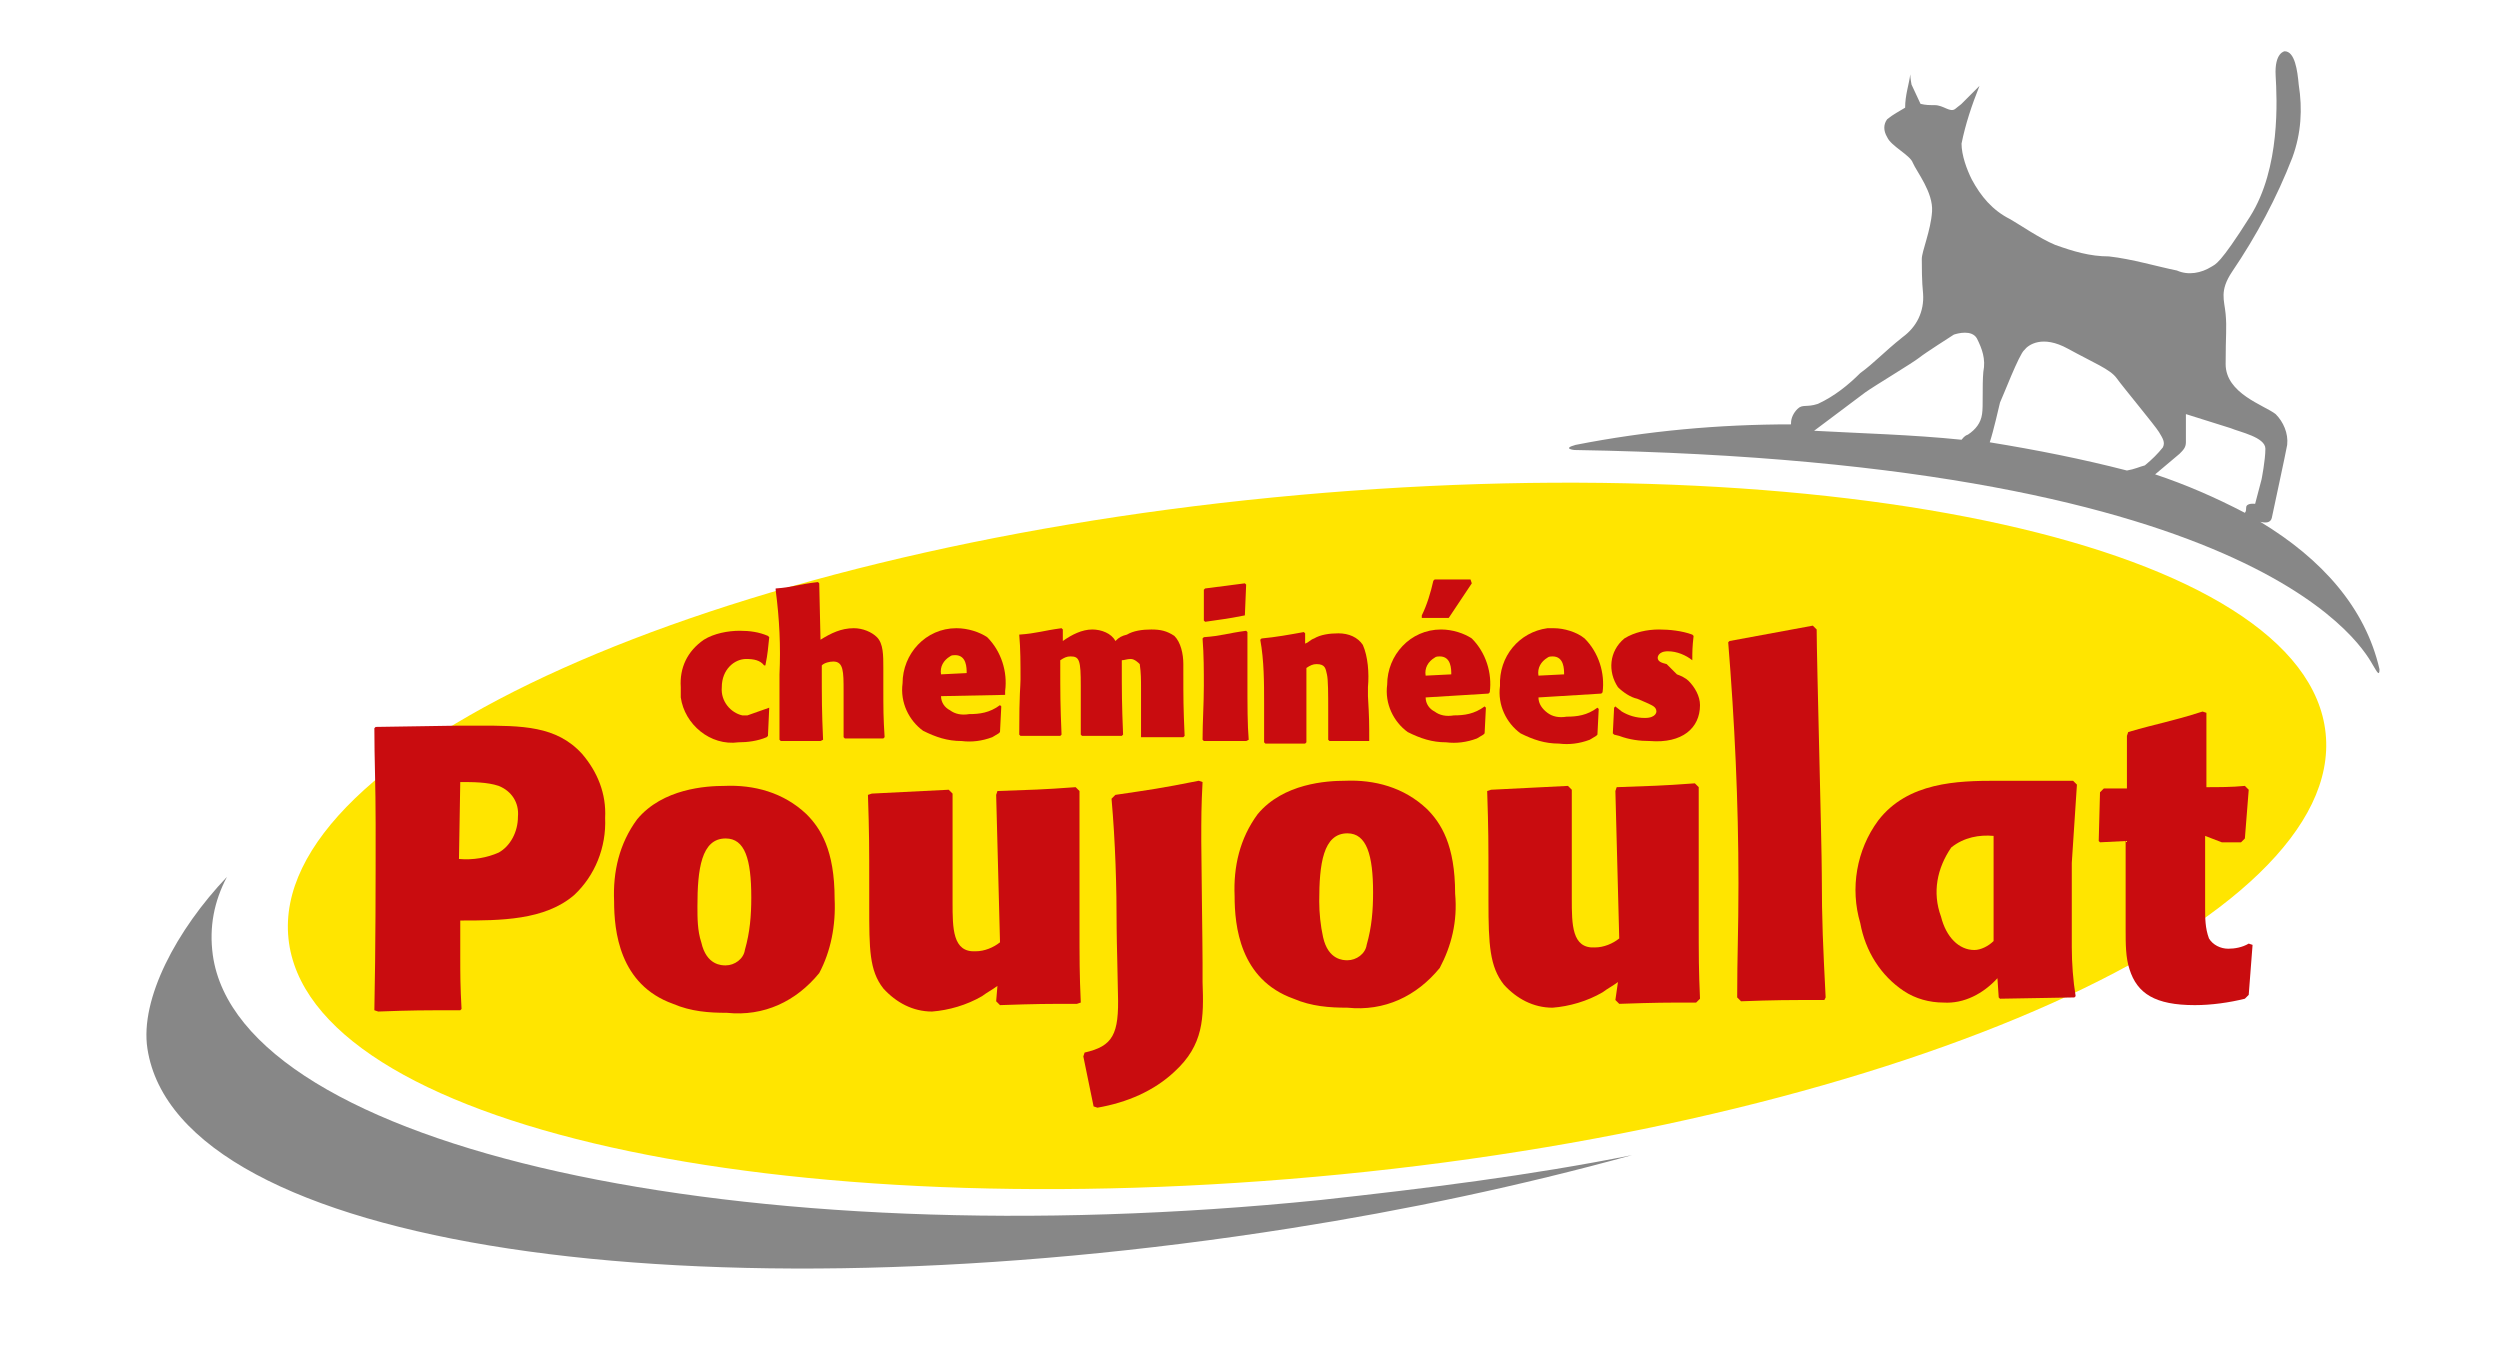
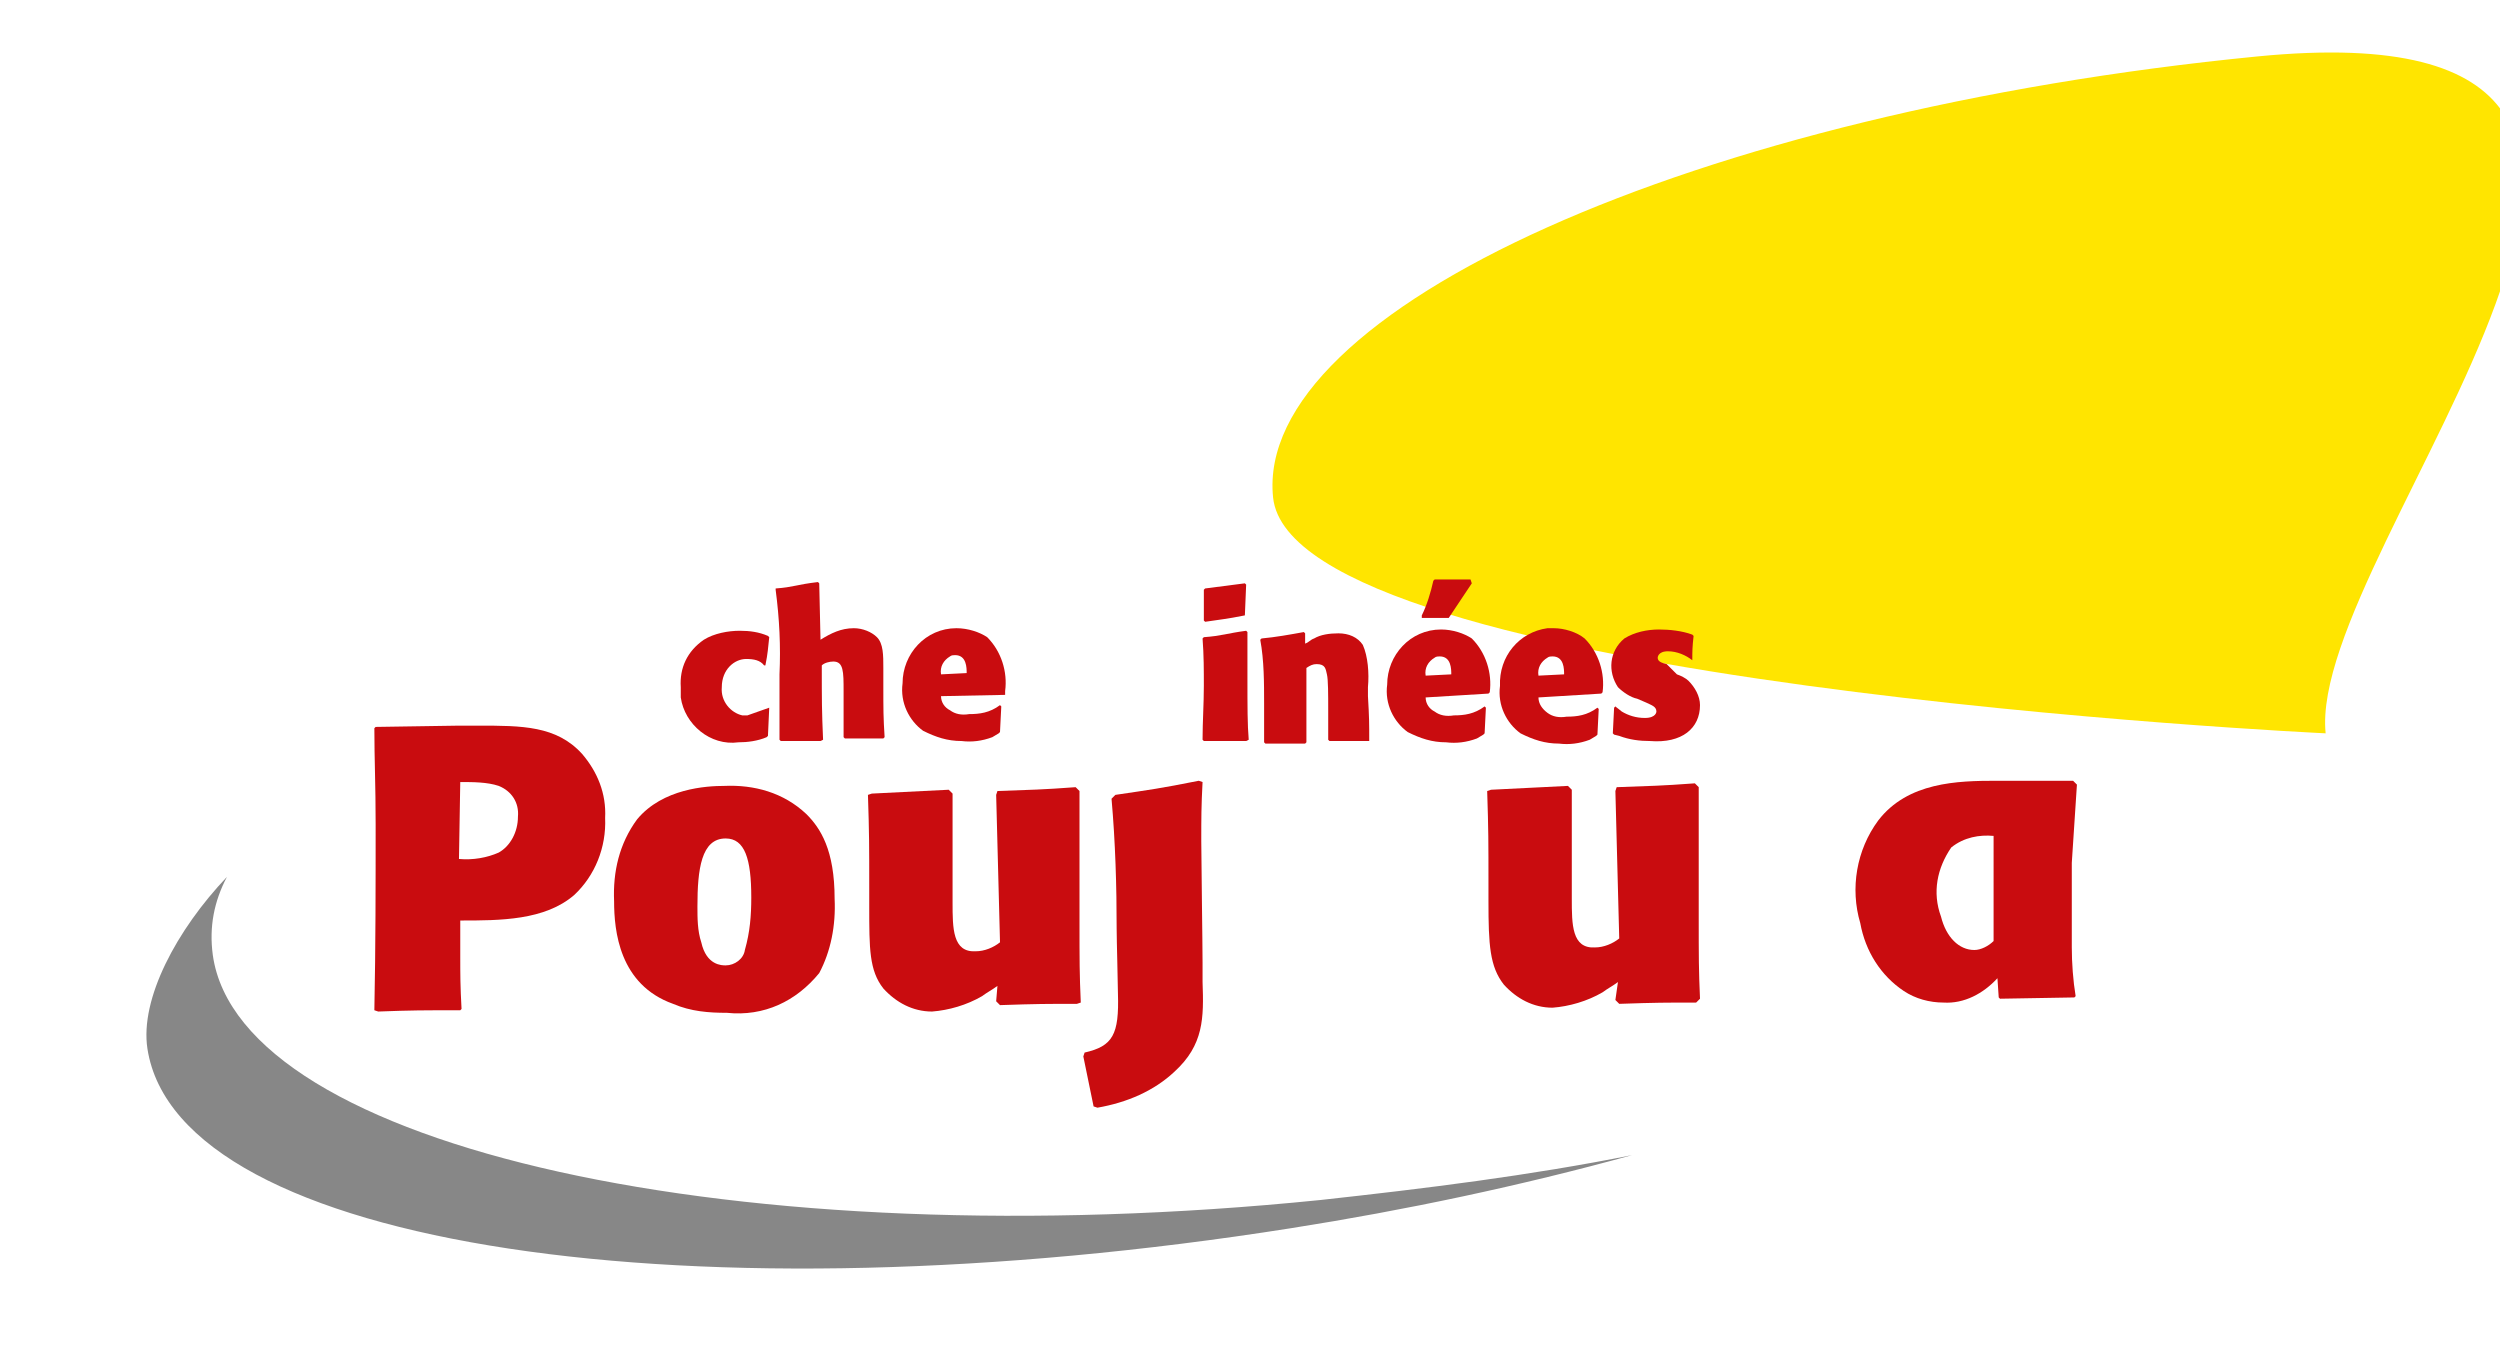
<svg xmlns="http://www.w3.org/2000/svg" version="1.1" id="Calque_1" x="0px" y="0px" viewBox="0 0 195 105" style="enable-background:new 0 0 195 105;" xml:space="preserve">
  <style type="text/css">
	.st0{fill:#FFE500;}
	.st1{fill:#878787;}
	.st2{fill:#C90C0F;}
</style>
  <g id="_3Coul">
-     <path class="st0" d="M181.4,57.2c1.5,14.6-32.9,30.1-76.8,34.4s-80.6-3.8-82.1-18.4s32.9-30.1,76.8-34.4S179.9,42.6,181.4,57.2" />
+     <path class="st0" d="M181.4,57.2s-80.6-3.8-82.1-18.4s32.9-30.1,76.8-34.4S179.9,42.6,181.4,57.2" />
    <path class="st1" d="M103,93.6c-45.3,4.6-84.3-4.1-86.4-19.1c-0.3-2.2,0.1-4.2,1.1-6.1c-3.9,4.1-6.8,9.5-6.2,13.4   c2.4,15.6,43,21.3,89.2,14c8.9-1.4,17.9-3.3,26.6-5.7C119.3,91.7,111.2,92.7,103,93.6" />
    <path class="st2" d="M37.3,56.6c3.4,0,6.1,0,8.1,2.2c1.2,1.4,1.9,3.1,1.8,5c0.1,2.3-0.8,4.5-2.4,6c-2.3,2-5.8,2-8.9,2   c0,0.9,0,1.9,0,2.8c0,1.4,0,2.3,0.1,4.1l-0.1,0.1c-3,0-3.7,0-6.4,0.1l-0.3-0.1c0.1-5,0.1-9.9,0.1-14.5c0-3.1-0.1-5-0.1-7.5l0.1-0.1   l6.5-0.1H37.3z M35.8,67c1.1,0.1,2.2-0.1,3.1-0.5c0.9-0.5,1.5-1.6,1.5-2.8c0.1-1.1-0.5-2-1.5-2.4c-0.9-0.3-2-0.3-3-0.3L35.8,67z" />
    <path class="st2" d="M63.9,75.9c-1.8,2.2-4.3,3.4-7.2,3.1c-1.4,0-2.8-0.1-4.2-0.7c-4.2-1.5-4.6-5.7-4.6-8c-0.1-2.3,0.4-4.5,1.8-6.4   c2-2.4,5.4-2.6,6.8-2.6c2.3-0.1,4.6,0.5,6.4,2.2c1.1,1.1,2.2,2.8,2.2,6.6C65.2,72.2,64.8,74.2,63.9,75.9 M56.6,65.4   c-1.9,0-2.2,2.4-2.2,5.3c0,0.9,0,1.9,0.3,2.8c0.4,1.8,1.6,1.8,1.9,1.8c0.7,0,1.4-0.5,1.5-1.2c0.4-1.4,0.5-2.7,0.5-4.1   C58.6,67,58.1,65.4,56.6,65.4" />
    <path class="st2" d="M77.8,76.9c-0.4,0.3-0.8,0.5-1.2,0.8c-1.2,0.7-2.6,1.1-3.9,1.2c-1.5,0-2.8-0.7-3.8-1.8   c-1.1-1.4-1.1-3.1-1.1-6.4v-1.4c0-3.4,0-4.2-0.1-7.3l0.3-0.1l6-0.3l0.3,0.3c0,1.1,0,2.2,0,3.4c0,0.7,0,4.3,0,5.1c0,2,0,3.9,1.8,3.8   c0.7,0,1.4-0.3,1.9-0.7l-0.3-11.5l0.1-0.3c2.7-0.1,3.4-0.1,6.1-0.3l0.3,0.3c0,3.4,0,6.6,0,10s0,4.2,0.1,6.5l-0.3,0.1   c-2.4,0-3.1,0-6,0.1l-0.3-0.3L77.8,76.9z" />
    <path class="st2" d="M93.8,76.6c0.1,2.8,0.1,4.9-2.2,7c-1.6,1.5-3.7,2.4-6,2.8l-0.3-0.1l-0.8-3.9l0.1-0.3c2.2-0.5,2.7-1.4,2.6-4.6   c0-0.7-0.1-4.2-0.1-5c0-3.4-0.1-6.8-0.4-10.2l0.3-0.3c2.7-0.4,3.5-0.5,6.5-1.1l0.3,0.1c-0.1,1.9-0.1,2.8-0.1,4.6   c0,1.4,0.1,8,0.1,9.5L93.8,76.6z" />
-     <path class="st2" d="M112.3,75.5c-1.8,2.2-4.3,3.4-7.2,3.1c-1.4,0-2.8-0.1-4.2-0.7c-4.2-1.5-4.6-5.7-4.6-8   c-0.1-2.3,0.4-4.5,1.8-6.4c2-2.4,5.4-2.6,6.8-2.6c2.3-0.1,4.6,0.5,6.4,2.2c1.1,1.1,2.2,2.8,2.2,6.6   C113.7,71.9,113.2,73.8,112.3,75.5 M105.1,65c-1.9,0-2.2,2.4-2.2,5.3c0,0.9,0.1,1.9,0.3,2.8c0.4,1.8,1.6,1.8,1.9,1.8   c0.7,0,1.4-0.5,1.5-1.2c0.4-1.4,0.5-2.7,0.5-4.1C107.1,66.7,106.6,65,105.1,65" />
    <path class="st2" d="M126.2,76.6c-0.4,0.3-0.8,0.5-1.2,0.8c-1.2,0.7-2.6,1.1-3.9,1.2c-1.5,0-2.8-0.7-3.8-1.8   c-1.1-1.4-1.2-3.1-1.2-6.5V69c0-3.4,0-4.2-0.1-7.3l0.3-0.1l6-0.3l0.3,0.3c0,1.1,0,2.2,0,3.4c0,0.7,0,4.3,0,5.1c0,2,0,3.9,1.8,3.8   c0.7,0,1.4-0.3,1.9-0.7l-0.3-11.5l0.1-0.3c2.7-0.1,3.4-0.1,6.1-0.3l0.3,0.3c0,3.4,0,6.6,0,10s0,4.2,0.1,6.5l-0.3,0.3   c-2.4,0-3.1,0-6,0.1l-0.3-0.3L126.2,76.6z" />
-     <path class="st2" d="M142.3,78c-3,0-3.8,0-6.5,0.1l-0.3-0.3c0-3.4,0.1-5,0.1-8.9c0-6.4-0.3-12.6-0.8-18.8l0.1-0.1l6.5-1.2l0.3,0.3   c0,2.2,0.4,16.8,0.4,19.1c0,3.7,0.1,5.6,0.3,9.6L142.3,78z" />
    <path class="st2" d="M161.6,67.3c0,2.2,0,4.5,0,6.6c0,1.2,0.1,2.6,0.3,3.8l-0.1,0.1l-5.8,0.1l-0.1-0.1l-0.1-1.5   c-1.1,1.2-2.6,2-4.2,1.9c-1.1,0-2.2-0.3-3.1-0.9c-1.8-1.2-3-3.1-3.4-5.3c-0.8-2.7-0.3-5.7,1.4-8c2.3-3,6.2-3.1,9.2-3.1h6l0.3,0.3   L161.6,67.3z M155.5,65.2c-1.1-0.1-2.3,0.1-3.3,0.9c-1.1,1.6-1.5,3.5-0.8,5.4c0.4,1.6,1.4,2.6,2.6,2.6c0.5,0,1.1-0.3,1.5-0.7V65.2z   " />
-     <path class="st2" d="M172,65.2v5.6c0,0.8,0,1.6,0.3,2.4c0.3,0.5,0.9,0.8,1.5,0.8c0.5,0,1.1-0.1,1.6-0.4l0.3,0.1l-0.3,3.9l-0.3,0.3   c-1.2,0.3-2.6,0.5-3.9,0.5c-3.1,0-4.5-0.9-5.1-2.8c-0.3-0.9-0.3-2-0.3-3.1c0-1.4,0-2.8,0-4.2v-2.7l-2,0.1l-0.1-0.1l0.1-3.8l0.3-0.3   h1.8v-4.1l0.1-0.3c2.4-0.7,3.3-0.8,5.8-1.6l0.3,0.1v5.8c0.9,0,2,0,3-0.1l0.3,0.3l-0.3,3.8l-0.3,0.3h-1.5L172,65.2z" />
    <path class="st2" d="M60,55.2l-0.1,2.2l-0.1,0.1c-0.7,0.3-1.5,0.4-2.2,0.4c-2.2,0.3-4.2-1.4-4.5-3.5c0-0.3,0-0.5,0-0.8   c-0.1-1.5,0.5-2.8,1.8-3.7c0.8-0.5,1.9-0.7,2.8-0.7c0.8,0,1.5,0.1,2.2,0.4l0.1,0.1c-0.1,0.9-0.1,1.2-0.3,2.2h-0.1   c-0.3-0.4-0.8-0.5-1.4-0.5c-0.9,0-1.9,0.8-1.9,2.2c-0.1,1.1,0.7,2,1.6,2.2c0.1,0,0.3,0,0.4,0C58.9,55.6,59.4,55.4,60,55.2L60,55.2z   " />
    <path class="st2" d="M64,49.9c0.8-0.5,1.6-0.9,2.6-0.9c0.7,0,1.4,0.3,1.8,0.7c0.5,0.5,0.5,1.4,0.5,2.4v1.2c0,2.2,0,2.6,0.1,4.2   l-0.1,0.1h-1.1c-0.7,0-1.1,0-1.9,0l-0.1-0.1c0-0.4,0-0.8,0-1.2c0-0.7,0-1.2,0-1.9v-0.5c0-1.5,0-2.3-0.8-2.3c-0.3,0-0.7,0.1-0.9,0.3   c0,2.8,0,3.5,0.1,5.8L64,57.8c-1.4,0-1.8,0-3.1,0l-0.1-0.1c0-1.8,0-3.5,0-5.1c0.1-2.2,0-4.3-0.3-6.6v-0.1c1.4-0.1,1.6-0.3,3.3-0.5   l0.1,0.1L64,49.9z" />
    <path class="st2" d="M73.4,54.3c0,0.5,0.3,0.9,0.7,1.1c0.4,0.3,0.9,0.4,1.5,0.3c0.8,0,1.6-0.1,2.4-0.7l0.1,0.1l-0.1,2l-0.1,0.1   l-0.5,0.3c-0.8,0.3-1.6,0.4-2.4,0.3c-1.1,0-2-0.3-3-0.8c-1.1-0.8-1.8-2.2-1.6-3.7c0-2.3,1.8-4.3,4.2-4.3c0.9,0,1.8,0.3,2.4,0.7   c1.1,1.1,1.6,2.7,1.4,4.2l0,0.3L73.4,54.3z M75.4,52.5c0-0.4,0-1.4-0.9-1.4c-0.1,0-0.3,0-0.4,0.1c-0.5,0.3-0.8,0.8-0.7,1.4   L75.4,52.5z" />
-     <path class="st2" d="M79.5,49.5c1.4-0.1,1.8-0.3,3.3-0.5l0.1,0.1v0.9c0.7-0.5,1.5-0.9,2.3-0.9c0.7,0,1.5,0.3,1.8,0.9   c0.3-0.3,0.5-0.4,0.9-0.5c0.5-0.3,1.2-0.4,1.9-0.4s1.2,0.1,1.8,0.5c0.5,0.5,0.7,1.4,0.7,2.2v0.5c0,2.3,0,2.8,0.1,5.1l-0.1,0.1   c-1.4,0-1.6,0-3.1,0L89,57.5c0-1.5,0-3.1,0-3.8s0-1.2-0.1-1.9c-0.1-0.1-0.4-0.4-0.7-0.4c-0.3,0-0.5,0.1-0.7,0.1   c0,2.7,0,3.3,0.1,5.8l-0.1,0.1c-1.2,0-1.5,0-3.1,0l-0.1-0.1c0-0.5,0-3.1,0-3.8c0-2-0.1-2.3-0.8-2.3c-0.3,0-0.5,0.1-0.8,0.3   c0,2.8,0,3.4,0.1,5.8l-0.1,0.1h-3.1l-0.1-0.1c0-3.4,0.1-3.7,0.1-4.3c0-1.2,0-2.4-0.1-3.5H79.5z" />
    <path class="st2" d="M97.1,48L97.1,48c-1.5,0.3-1.8,0.3-3.1,0.5l-0.1-0.1V46l0.1-0.1l3.1-0.4l0.1,0.1L97.1,48z M97.2,57.8   c-1.5,0-1.9,0-3.3,0l-0.1-0.1c0-1.4,0.1-2.8,0.1-4.2c0-1.2,0-2.4-0.1-3.7l0.1-0.1c1.4-0.1,1.8-0.3,3.3-0.5l0.1,0.1   c0,1.2,0,2.3,0,3.5c0,2.4,0,3.7,0.1,4.9L97.2,57.8z" />
    <path class="st2" d="M106.8,57.8c-1.2,0-1.6,0-3.1,0l-0.1-0.1c0-0.5,0-1.1,0-1.6v-0.7c0-1.2,0-2.4-0.1-2.8s-0.1-0.8-0.8-0.8   c-0.3,0-0.5,0.1-0.8,0.3c0,0.5,0,2.3,0,3.1c0,1.6,0,1.9,0,2.7l-0.1,0.1c-1.2,0-1.8,0-3.1,0l-0.1-0.1c0-0.9,0-1.9,0-3   c0-1.6,0-3.4-0.3-5l0.1-0.1c1.1-0.1,2.2-0.3,3.3-0.5l0.1,0.1v0.8c0.3-0.1,0.4-0.3,0.7-0.4c0.5-0.3,1.2-0.4,1.9-0.4   c0.8,0,1.5,0.3,1.9,0.9c0.4,0.9,0.5,2.2,0.4,3.3v0.7C106.8,56,106.8,56.4,106.8,57.8L106.8,57.8z" />
    <path class="st2" d="M111.2,54.4c0,0.5,0.3,0.9,0.7,1.1c0.4,0.3,0.9,0.4,1.5,0.3c0.8,0,1.6-0.1,2.4-0.7l0.1,0.1l-0.1,2l-0.1,0.1   l-0.5,0.3c-0.8,0.3-1.6,0.4-2.4,0.3c-1.1,0-2-0.3-3-0.8c-1.1-0.8-1.8-2.2-1.6-3.7c0-2.3,1.8-4.3,4.2-4.3c0.9,0,1.8,0.3,2.4,0.7   c1.1,1.1,1.6,2.7,1.4,4.2l-0.1,0.1L111.2,54.4z M114.8,45.5l-1.8,2.7h-0.1h-2V48c0.4-0.8,0.7-1.8,0.9-2.7l0.1-0.1h2.8L114.8,45.5z    M113.2,52.6c0-0.4,0-1.4-0.9-1.4c-0.1,0-0.3,0-0.4,0.1c-0.5,0.3-0.8,0.8-0.7,1.4L113.2,52.6z" />
    <path class="st2" d="M120,54.4c0,0.5,0.3,0.9,0.7,1.2c0.4,0.3,0.9,0.4,1.5,0.3c0.8,0,1.6-0.1,2.4-0.7l0.1,0.1l-0.1,2l-0.1,0.1   l-0.5,0.3c-0.8,0.3-1.6,0.4-2.4,0.3c-1.1,0-2-0.3-3-0.8c-1.1-0.8-1.8-2.2-1.6-3.7c-0.1-2.3,1.5-4.2,3.7-4.5c0.1,0,0.4,0,0.5,0   c0.8,0,1.8,0.3,2.4,0.8c1.1,1.1,1.6,2.7,1.4,4.2l-0.1,0.1L120,54.4z M122,52.6c0-0.4,0-1.4-0.9-1.4c-0.1,0-0.3,0-0.4,0.1   c-0.5,0.3-0.8,0.8-0.7,1.4L122,52.6z" />
    <path class="st2" d="M130.8,52.6c0.3,0.1,0.7,0.3,0.9,0.5c0.5,0.5,0.9,1.2,0.9,1.9c0,1.8-1.4,3-3.9,2.8c-0.8,0-1.6-0.1-2.4-0.4   l-0.4-0.1l-0.1-0.1l0.1-2l0.1-0.1c0.1,0.1,0.4,0.3,0.5,0.4c0.5,0.3,1.1,0.5,1.8,0.5c0.9,0,0.9-0.5,0.9-0.5c0-0.4-0.4-0.5-0.8-0.7   l-0.7-0.3c-0.5-0.1-1.1-0.5-1.5-0.9c-0.8-1.2-0.7-2.8,0.5-3.8c0.8-0.5,1.8-0.7,2.7-0.7c0.8,0,1.8,0.1,2.6,0.4l0.1,0.1   c-0.1,0.9-0.1,1.2-0.1,1.9H132c-0.5-0.4-1.2-0.7-1.9-0.7c-0.8,0-0.8,0.5-0.8,0.5c0,0.3,0.3,0.4,0.7,0.5L130.8,52.6z" />
-     <path class="st1" d="M176.3,40.7c0.4,0.1,0.8,0.1,0.9-0.3c0.1-0.5,1.1-5.1,1.2-5.7c0.1-0.9-0.3-1.8-0.9-2.4   c-0.9-0.7-3.9-1.6-3.9-3.9s0.1-2.8,0-3.9s-0.5-1.8,0.5-3.3c1.9-2.8,3.5-5.8,4.7-8.9c0.7-1.9,0.8-3.8,0.5-5.7   c-0.1-1.1-0.3-2.6-1.1-2.6c0,0-0.8,0.1-0.7,1.9c0.1,1.8,0.4,7.2-2,11s-2.7,3.7-3,3.9c-0.8,0.5-1.8,0.7-2.7,0.3   c-1.5-0.3-3.5-0.9-5.3-1.1c-1.5,0-2.8-0.4-4.2-0.9c-1.2-0.5-2.8-1.6-3.5-2c-1.4-0.7-2.3-1.8-3-3.1c-0.4-0.8-0.8-1.9-0.8-2.8   c0.3-1.5,0.8-3,1.4-4.5L153,8.1c-0.1,0.1-0.4,0.3-0.5,0.4c-0.4,0.3-0.9-0.3-1.6-0.3c-0.4,0-0.7,0-1.1-0.1l-0.7-1.5   c0,0-0.1-0.5-0.1-0.8c-0.1,0.8-0.4,1.6-0.4,2.6c-0.5,0.3-0.9,0.5-1.4,0.9c-0.3,0.4-0.3,0.9,0,1.4c0.3,0.7,1.8,1.4,2,2   c0.3,0.7,1.6,2.3,1.5,3.8c-0.1,1.5-0.8,3.1-0.8,3.7c0,0.5,0,1.8,0.1,2.7c0.1,1.4-0.5,2.6-1.6,3.4c-1.5,1.2-2.2,2-3.3,2.8   c-0.9,0.9-2,1.8-3.3,2.4c-0.9,0.3-1.2,0-1.6,0.4c-0.3,0.3-0.5,0.7-0.5,1.1v0.1c-5.6,0-11.2,0.5-16.8,1.6c-1.1,0.3-0.1,0.4-0.1,0.4   c54.6,0.9,61.8,16,62.3,16.8c0.3,0.5,0.5,0.9,0.5,0.3C184.5,47.4,181.1,43.6,176.3,40.7 M170,35.4c0.3-0.3,0.5-0.5,0.5-0.9   s0-2.2,0-2.2l3.5,1.1c0.7,0.3,2.7,0.7,2.7,1.6s-0.3,2.4-0.3,2.4l-0.5,1.9c0,0-0.7-0.1-0.7,0.3c0,0.1,0,0.3-0.1,0.4   c-2.3-1.2-4.6-2.2-7-3L170,35.4 M157.9,27.3c0.3-0.4,1.4-1.2,3.4-0.1s3.3,1.6,3.8,2.3c0.5,0.7,3,3.7,3.3,4.2   c0.3,0.5,0.5,0.8,0.3,1.2c-0.4,0.5-0.8,0.9-1.4,1.4c-0.4,0.1-0.8,0.3-1.4,0.4c-3.5-0.9-7-1.6-10.7-2.2c0.3-0.9,0.7-2.7,0.8-3.1   C156.2,31,157.5,27.6,157.9,27.3 M145.5,30.6c0.7-0.5,3.7-2.3,4.2-2.7s2.4-1.6,2.7-1.8c0.3-0.1,1.4-0.4,1.8,0.3   c0.4,0.8,0.7,1.6,0.5,2.6c-0.1,1.1,0,2.7-0.1,3.3c-0.1,0.7-0.5,1.2-1.1,1.6c-0.3,0.1-0.4,0.3-0.5,0.4c-3.9-0.4-7.9-0.5-11.5-0.7   L145.5,30.6" />
  </g>
</svg>